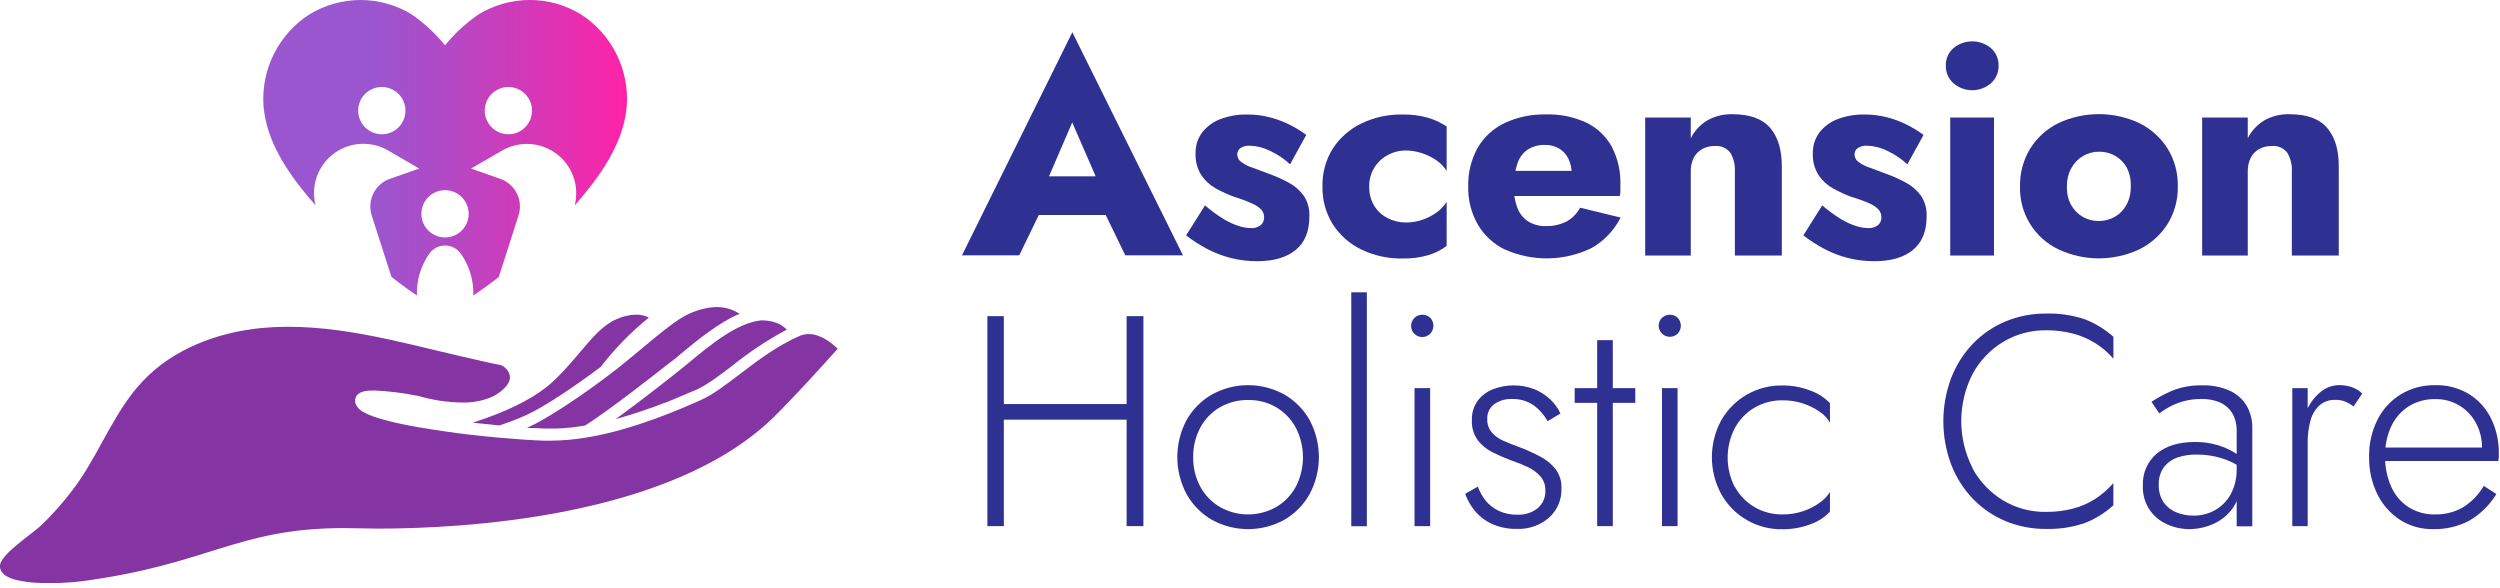
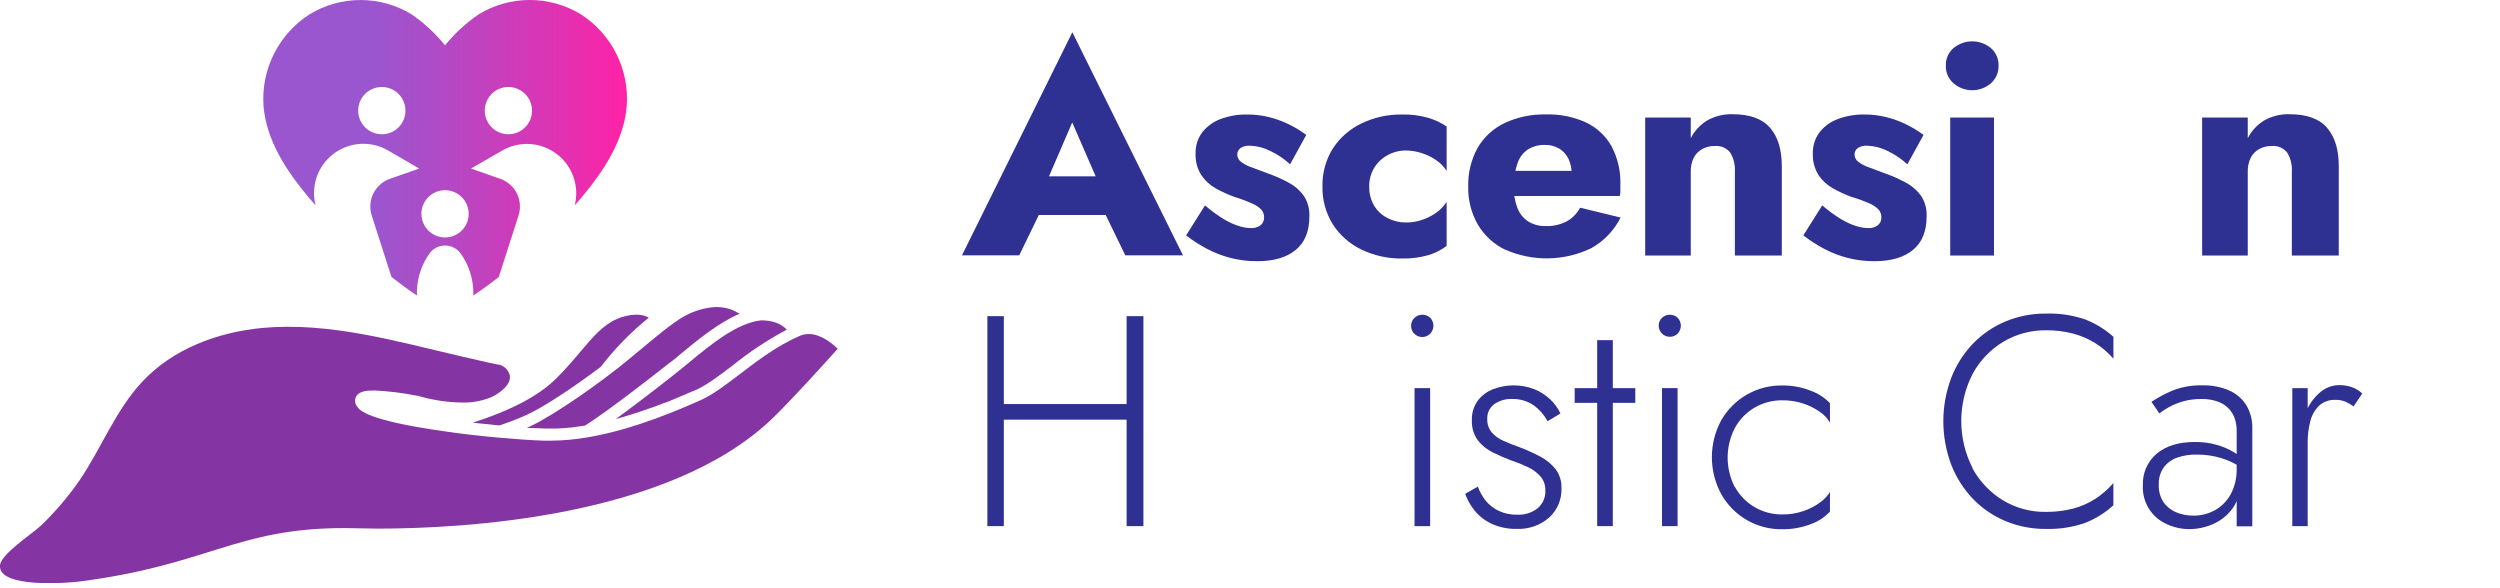
<svg xmlns="http://www.w3.org/2000/svg" width="468" height="110" viewBox="0 0 468 110" fill="none">
  <g clip-path="url(#clip0_285_598)">
    <path d="M108.719 2.671C105.842 0.921 102.54 -0.005 99.172 -0.005C95.805 -0.005 92.502 0.921 89.625 2.671C87.249 4.296 85.119 6.255 83.303 8.489C81.508 6.259 79.398 4.301 77.039 2.679C74.162 0.928 70.86 0.002 67.492 0.002C64.124 0.002 60.822 0.928 57.945 2.679C55.109 4.498 52.813 7.045 51.297 10.054C49.782 13.063 49.101 16.424 49.326 19.786C49.83 26.266 53.646 32.026 57.815 36.987C58.226 37.476 58.65 37.966 59.068 38.427C58.882 37.683 58.787 36.918 58.787 36.151C58.787 34.53 59.213 32.938 60.024 31.534C60.835 30.13 62.001 28.964 63.405 28.154C64.809 27.344 66.402 26.918 68.023 26.919C69.644 26.92 71.237 27.348 72.64 28.159L78.479 31.551L72.986 33.48C71.64 33.954 70.532 34.933 69.896 36.21C69.261 37.487 69.147 38.961 69.58 40.32L73.281 51.84C73.9 52.323 74.534 52.805 75.167 53.28C76.11 54 77.061 54.655 78.047 55.318C77.946 52.537 78.755 49.799 80.351 47.52C80.682 47.039 81.125 46.646 81.642 46.374C82.159 46.102 82.734 45.96 83.318 45.96C83.901 45.96 84.477 46.102 84.993 46.374C85.51 46.646 85.953 47.039 86.284 47.52C87.805 49.68 88.617 52.259 88.61 54.9C88.61 55.044 88.61 55.188 88.61 55.339C89.57 54.677 90.53 53.995 91.49 53.295C92.123 52.827 92.75 52.351 93.369 51.855L97.07 40.335C97.507 38.974 97.395 37.496 96.76 36.215C96.123 34.935 95.013 33.954 93.664 33.48L88.17 31.551L94.01 28.181C95.582 27.272 97.387 26.847 99.2 26.959C101.013 27.07 102.752 27.713 104.201 28.808C105.65 29.903 106.745 31.401 107.347 33.114C107.95 34.827 108.034 36.68 107.589 38.441C108.014 37.959 108.424 37.476 108.834 37.001C113.01 32.011 116.826 26.28 117.33 19.8C117.562 16.435 116.885 13.07 115.37 10.057C113.855 7.043 111.558 4.492 108.719 2.671ZM71.466 25.135C70.591 25.134 69.735 24.873 69.008 24.385C68.28 23.897 67.714 23.205 67.38 22.395C67.046 21.586 66.96 20.695 67.132 19.837C67.304 18.978 67.727 18.189 68.348 17.571C68.968 16.953 69.758 16.532 70.617 16.363C71.476 16.194 72.366 16.283 73.175 16.619C73.983 16.956 74.674 17.524 75.159 18.253C75.645 18.982 75.903 19.839 75.902 20.715C75.902 21.296 75.787 21.872 75.564 22.41C75.341 22.947 75.014 23.435 74.602 23.846C74.19 24.256 73.701 24.582 73.163 24.803C72.625 25.024 72.048 25.137 71.466 25.135ZM83.318 44.453C82.442 44.454 81.585 44.196 80.856 43.71C80.126 43.225 79.558 42.533 79.222 41.724C78.885 40.916 78.797 40.025 78.967 39.166C79.137 38.306 79.558 37.517 80.177 36.897C80.796 36.276 81.585 35.854 82.444 35.683C83.303 35.511 84.194 35.598 85.003 35.933C85.813 36.268 86.505 36.836 86.992 37.564C87.478 38.292 87.738 39.149 87.738 40.025C87.738 41.198 87.273 42.323 86.444 43.154C85.615 43.984 84.491 44.451 83.318 44.453ZM95.162 25.135C94.286 25.134 93.43 24.873 92.703 24.385C91.975 23.897 91.409 23.205 91.075 22.395C90.741 21.586 90.655 20.695 90.827 19.837C91 18.978 91.423 18.189 92.043 17.571C92.663 16.953 93.453 16.532 94.312 16.363C95.171 16.194 96.061 16.283 96.87 16.619C97.679 16.956 98.369 17.524 98.855 18.253C99.34 18.982 99.598 19.839 99.597 20.715C99.596 21.296 99.48 21.872 99.257 22.409C99.034 22.945 98.707 23.433 98.295 23.844C97.883 24.254 97.394 24.579 96.857 24.801C96.319 25.023 95.743 25.136 95.162 25.135Z" fill="url(#paint0_linear_285_598)" />
    <path d="M112.471 68.659C115.098 65.248 118.116 62.157 121.464 59.45C120.731 59.077 119.917 58.889 119.095 58.903C117.816 58.931 116.556 59.222 115.394 59.76C112.874 60.861 111.031 63.036 108.691 65.793C107.366 67.363 105.869 69.134 104.025 70.949C101.57 73.368 97.934 75.549 93.225 77.429C91.728 78.033 90.129 78.602 88.459 79.135H88.56C90.129 79.315 91.706 79.481 93.261 79.625H93.492C95.21 79.083 96.893 78.436 98.532 77.688C101.988 76.111 107.798 72.194 112.471 68.659Z" fill="#8534A3" />
    <path d="M127.44 66.241C130.831 63.447 134.575 60.373 138.449 58.738C136.166 57.298 133.69 57.097 130.529 58.133C127.541 59.113 125.719 60.574 117.619 67.335C112.723 71.417 104.062 77.501 99.454 79.712C99.202 79.834 98.928 79.957 98.633 80.086L99.475 80.137H100.145C100.735 80.173 101.304 80.194 101.844 80.216C102.384 80.237 103.054 80.216 103.673 80.216H104.292L105.581 80.151L106.344 80.072C106.747 80.072 107.15 80 107.568 79.949L108.403 79.827C108.778 79.777 109.123 79.726 109.526 79.661C113.63 77.084 122.184 70.431 125.179 68.048C125.942 67.515 126.72 66.896 127.44 66.241Z" fill="#8534A3" />
    <path d="M128.879 67.954C128.094 68.594 127.338 69.221 126.604 69.804C126.525 69.869 120.441 74.7 115.278 78.444L115.854 78.286L116.214 78.185C117.165 77.911 118.101 77.623 119.015 77.328L119.217 77.263L120.383 76.867L120.614 76.788L121.83 76.356H121.902C122.781 76.039 123.63 75.715 124.43 75.398H124.509L125.589 74.966L125.682 74.923C126.798 74.469 127.799 74.045 128.656 73.67L128.771 73.62L129.491 73.303H129.585L130.269 73.001C132.292 72.101 134.546 70.394 137.152 68.407C140.314 65.86 143.708 63.616 147.29 61.704C146.21 60.559 144.597 59.969 142.458 59.969C137.93 60.48 133.113 64.447 128.879 67.954Z" fill="#8534A3" />
    <path d="M151.394 62.532C150.814 62.53 150.241 62.648 149.709 62.877C145.468 64.721 141.738 67.557 138.448 70.077C135.734 72.136 133.408 73.915 131.126 74.923C127.475 76.543 118.886 80.337 110.145 81.849C107.784 82.264 105.392 82.48 102.995 82.497C102.597 82.497 102.201 82.497 101.807 82.497C99.453 82.411 96.58 82.216 93.506 81.936C89.956 81.619 86.262 81.216 82.828 80.69C68.709 78.66 67.362 76.809 66.923 76.197C66.692 75.94 66.543 75.62 66.493 75.278C66.443 74.937 66.495 74.588 66.642 74.275C67.175 73.231 68.63 73.094 69.983 73.094C72.698 73.211 75.399 73.541 78.062 74.081H78.184C80.864 74.877 83.64 75.306 86.435 75.355C88.315 75.411 90.186 75.075 91.929 74.368C92.295 74.205 92.649 74.015 92.987 73.8C94.276 72.972 95.738 71.683 95.414 70.2C95.292 69.766 95.068 69.368 94.76 69.039C94.451 68.711 94.068 68.462 93.642 68.313C92.922 68.227 90.561 67.687 86.442 66.737C74.202 63.907 61.653 60.213 49.002 61.401C40.686 62.2 32.342 65.347 26.639 71.445C21.599 76.824 18.95 84.002 14.774 90.093C12.699 93.048 10.349 95.799 7.754 98.308C6.162 99.856 0.179 103.68 -0.001 105.84C-0.354 110.16 12.657 109.145 14.774 108.871C39.059 105.775 44.157 98.841 64.518 98.856C66.506 98.856 68.594 98.957 70.725 98.957C86.5 98.957 125.286 96.941 144.633 78.293C148.096 74.959 154.713 67.651 156.815 65.289C155.786 64.267 153.662 62.532 151.394 62.532Z" fill="#8534A3" />
    <path d="M195.234 35.64L195.688 37.721L190.799 47.801H180.078L200.742 6.041L221.457 47.801H210.657L205.941 38.081L206.272 35.669L200.721 22.925L195.234 35.64ZM191.137 33.005H210.621L211.24 40.248H190.461L191.137 33.005Z" fill="#2E3192" />
    <path d="M229.118 41.041C230.009 41.58 230.961 42.013 231.954 42.329C232.653 42.554 233.381 42.678 234.114 42.697C234.798 42.75 235.477 42.55 236.022 42.135C236.223 41.954 236.382 41.731 236.489 41.483C236.596 41.234 236.648 40.965 236.642 40.695C236.652 40.169 236.471 39.657 236.13 39.255C235.643 38.76 235.06 38.371 234.417 38.11C233.349 37.62 232.247 37.208 231.119 36.879C229.909 36.437 228.734 35.903 227.606 35.281C226.513 34.675 225.58 33.819 224.884 32.782C224.126 31.573 223.752 30.162 223.811 28.736C223.768 27.301 224.215 25.894 225.078 24.747C225.973 23.625 227.158 22.77 228.506 22.277C230.095 21.69 231.78 21.404 233.474 21.435C234.884 21.426 236.29 21.597 237.657 21.946C238.916 22.269 240.14 22.72 241.307 23.293C242.439 23.849 243.519 24.507 244.533 25.258L241.502 30.759C240.404 29.737 239.153 28.894 237.794 28.261C236.61 27.654 235.307 27.317 233.978 27.274C233.354 27.229 232.732 27.388 232.206 27.728C232.021 27.863 231.871 28.041 231.768 28.246C231.665 28.452 231.613 28.679 231.616 28.909C231.617 29.182 231.682 29.451 231.807 29.694C231.932 29.937 232.114 30.146 232.336 30.305C232.95 30.76 233.633 31.113 234.359 31.349C235.238 31.666 236.313 32.067 237.585 32.552C238.873 33.015 240.122 33.578 241.322 34.236C242.409 34.828 243.351 35.654 244.079 36.656C244.822 37.807 245.184 39.161 245.116 40.529C245.116 43.299 244.264 45.385 242.56 46.786C240.856 48.188 238.47 48.891 235.403 48.896C233.652 48.911 231.906 48.693 230.212 48.248C228.678 47.84 227.197 47.256 225.798 46.505C224.481 45.797 223.223 44.98 222.04 44.065L225.575 38.449C226.683 39.408 227.868 40.275 229.118 41.041Z" fill="#2E3192" />
    <path d="M257.22 38.477C257.822 39.472 258.69 40.28 259.725 40.81C260.788 41.371 261.973 41.66 263.174 41.652C264.195 41.659 265.209 41.496 266.176 41.17C267.116 40.861 268.007 40.417 268.819 39.852C269.615 39.3 270.293 38.596 270.813 37.779V46.03C269.802 46.799 268.661 47.379 267.444 47.744C265.84 48.211 264.174 48.429 262.504 48.392C259.852 48.435 257.226 47.858 254.836 46.707C252.657 45.657 250.811 44.025 249.501 41.991C248.184 39.869 247.511 37.41 247.564 34.913C247.503 32.406 248.176 29.936 249.501 27.807C250.816 25.785 252.662 24.164 254.836 23.12C257.226 21.968 259.852 21.391 262.504 21.435C264.174 21.397 265.84 21.616 267.444 22.083C268.641 22.443 269.777 22.982 270.813 23.681V31.99C270.282 31.163 269.583 30.457 268.761 29.916C267.922 29.355 267.005 28.921 266.04 28.628C265.108 28.331 264.137 28.178 263.16 28.174C261.951 28.169 260.763 28.479 259.711 29.074C258.663 29.642 257.793 30.487 257.194 31.517C256.596 32.547 256.293 33.722 256.32 34.913C256.286 36.161 256.598 37.395 257.22 38.477Z" fill="#2E3192" />
    <path d="M281.728 46.728C279.614 45.695 277.849 44.066 276.652 42.041C275.413 39.873 274.79 37.408 274.852 34.913C274.785 32.401 275.386 29.916 276.594 27.713C277.763 25.683 279.52 24.056 281.634 23.047C284.066 21.912 286.727 21.355 289.41 21.42C292.023 21.34 294.619 21.87 296.992 22.968C298.984 23.937 300.631 25.495 301.708 27.432C302.845 29.611 303.405 32.045 303.335 34.502V35.712C303.344 36.042 303.305 36.372 303.22 36.691H279.625V31.989H295.573L293.55 34.56C293.757 34.259 293.917 33.929 294.025 33.581C294.141 33.264 294.206 32.931 294.22 32.594C294.239 31.6 294.03 30.615 293.608 29.714C293.225 28.923 292.619 28.26 291.865 27.806C291.064 27.34 290.149 27.106 289.223 27.13C288.098 27.092 286.987 27.385 286.026 27.972C285.12 28.59 284.439 29.488 284.089 30.528C283.61 31.918 283.367 33.378 283.369 34.848C283.338 36.227 283.567 37.6 284.046 38.894C284.432 39.94 285.141 40.835 286.069 41.45C287.066 42.055 288.216 42.358 289.381 42.322C290.713 42.359 292.033 42.07 293.226 41.479C294.321 40.886 295.215 39.981 295.797 38.88L303.378 40.73C302.161 43.14 300.253 45.133 297.899 46.454C295.384 47.671 292.634 48.324 289.841 48.367C287.048 48.411 284.279 47.844 281.728 46.706V46.728Z" fill="#2E3192" />
    <path d="M323.899 28.57C323.56 28.14 323.119 27.802 322.616 27.586C322.113 27.37 321.564 27.282 321.019 27.332C320.199 27.312 319.387 27.506 318.664 27.893C317.984 28.266 317.43 28.832 317.073 29.52C316.678 30.324 316.486 31.211 316.511 32.105V47.83H307.979V21.997H316.511V25.87C317.209 24.506 318.267 23.361 319.571 22.558C321.034 21.732 322.696 21.326 324.374 21.384C327.595 21.384 329.935 22.244 331.394 23.962C332.853 25.68 333.573 28.095 333.554 31.205V47.83H324.77V32.105C324.845 30.866 324.541 29.633 323.899 28.57Z" fill="#2E3192" />
    <path d="M344.671 41.04C345.562 41.581 346.514 42.014 347.508 42.329C348.206 42.555 348.934 42.678 349.668 42.696C350.351 42.753 351.032 42.553 351.576 42.135C351.777 41.954 351.938 41.732 352.044 41.483C352.151 41.234 352.203 40.965 352.195 40.695C352.207 40.169 352.028 39.657 351.691 39.255C351.19 38.737 350.587 38.33 349.92 38.06C348.854 37.59 347.757 37.195 346.636 36.879C345.438 36.435 344.275 35.901 343.159 35.28C342.066 34.673 341.131 33.818 340.43 32.782C339.677 31.57 339.306 30.161 339.364 28.736C339.322 27.301 339.768 25.894 340.632 24.747C341.525 23.627 342.707 22.773 344.052 22.277C345.643 21.69 347.33 21.405 349.027 21.435C350.437 21.426 351.843 21.598 353.21 21.946C354.468 22.268 355.689 22.719 356.853 23.292C357.988 23.849 359.07 24.507 360.086 25.258L357.055 30.759C355.956 29.739 354.705 28.896 353.347 28.26C352.163 27.654 350.86 27.317 349.531 27.274C348.907 27.229 348.285 27.388 347.76 27.728C347.574 27.863 347.424 28.041 347.321 28.246C347.218 28.452 347.166 28.679 347.169 28.908C347.17 29.182 347.235 29.451 347.36 29.694C347.486 29.937 347.667 30.146 347.889 30.305C348.501 30.759 349.182 31.111 349.905 31.349C350.791 31.666 351.864 32.069 353.138 32.552C354.424 33.013 355.671 33.577 356.868 34.236C357.955 34.828 358.897 35.655 359.625 36.656C360.368 37.806 360.73 39.161 360.662 40.529C360.662 43.299 359.81 45.384 358.106 46.786C356.402 48.188 354.016 48.891 350.949 48.896C349.195 48.911 347.447 48.693 345.751 48.248C344.219 47.841 342.74 47.257 341.344 46.505C340.026 45.797 338.769 44.98 337.586 44.064L341.121 38.448C342.232 39.408 343.419 40.275 344.671 41.04Z" fill="#2E3192" />
    <path d="M365.702 9C366.684 8.186 367.921 7.74 369.197 7.74C370.474 7.74 371.71 8.186 372.693 9C373.161 9.406 373.533 9.912 373.782 10.48C374.031 11.047 374.151 11.664 374.133 12.283C374.15 12.907 374.03 13.527 373.781 14.099C373.532 14.672 373.161 15.182 372.693 15.595C371.72 16.431 370.48 16.891 369.197 16.891C367.915 16.891 366.674 16.431 365.702 15.595C365.23 15.185 364.856 14.675 364.607 14.102C364.358 13.529 364.24 12.908 364.262 12.283C364.239 11.663 364.356 11.045 364.606 10.477C364.855 9.908 365.23 9.403 365.702 9ZM373.276 21.996V47.83H365.082V21.996H373.276Z" fill="#2E3192" />
-     <path d="M380.073 27.785C381.356 25.743 383.184 24.1 385.35 23.04C387.718 21.938 390.298 21.366 392.91 21.366C395.522 21.366 398.103 21.938 400.47 23.04C402.627 24.105 404.452 25.738 405.748 27.764C407.071 29.901 407.744 32.378 407.685 34.892C407.738 37.389 407.065 39.847 405.748 41.969C404.449 43.991 402.625 45.621 400.47 46.685C398.104 47.793 395.523 48.367 392.91 48.367C390.298 48.367 387.717 47.793 385.35 46.685C383.135 45.631 381.274 43.954 379.996 41.86C378.717 39.765 378.076 37.344 378.15 34.892C378.096 32.387 378.763 29.921 380.073 27.785ZM387.712 38.369C388.227 39.283 388.972 40.047 389.872 40.587C390.794 41.115 391.841 41.386 392.903 41.372C393.955 41.377 394.99 41.106 395.906 40.587C396.812 40.056 397.558 39.289 398.066 38.369C398.632 37.307 398.912 36.116 398.879 34.913C398.939 33.709 398.691 32.51 398.159 31.428C397.661 30.496 396.913 29.721 395.999 29.189C395.086 28.665 394.05 28.391 392.997 28.397C391.934 28.381 390.886 28.655 389.967 29.189C389.047 29.723 388.29 30.497 387.777 31.428C387.19 32.494 386.899 33.697 386.934 34.913C386.876 36.114 387.145 37.309 387.712 38.369Z" fill="#2E3192" />
    <path d="M428.161 28.57C427.823 28.14 427.382 27.801 426.879 27.585C426.376 27.369 425.827 27.282 425.281 27.332C424.461 27.314 423.651 27.508 422.927 27.893C422.249 28.266 421.697 28.833 421.343 29.521C420.948 30.324 420.756 31.211 420.781 32.105V47.83H412.242V21.997H420.781V25.87C421.476 24.505 422.535 23.359 423.841 22.558C425.301 21.731 426.96 21.325 428.637 21.385C431.853 21.385 434.193 22.244 435.657 23.962C437.121 25.681 437.841 28.095 437.817 31.205V47.83H429.033V32.105C429.111 30.866 428.807 29.631 428.161 28.57Z" fill="#2E3192" />
    <path d="M187.919 59.185V98.489H184.838V59.185H187.919ZM186.479 75.637H212.975V78.56H186.479V75.637ZM214.048 59.185V98.489H210.902V59.185H214.048Z" fill="#2E3192" />
-     <path d="M222.134 78.617C223.257 76.628 224.896 74.979 226.879 73.844C228.95 72.701 231.277 72.102 233.643 72.102C236.009 72.102 238.336 72.701 240.408 73.844C242.388 74.981 244.027 76.63 245.152 78.617C246.296 80.754 246.895 83.141 246.895 85.565C246.895 87.989 246.296 90.376 245.152 92.513C244.03 94.511 242.392 96.17 240.408 97.316C238.335 98.454 236.008 99.051 233.643 99.051C231.278 99.051 228.952 98.454 226.879 97.316C224.893 96.172 223.254 94.512 222.134 92.513C220.99 90.376 220.392 87.989 220.392 85.565C220.392 83.141 220.99 80.754 222.134 78.617ZM224.712 91.138C225.574 92.709 226.846 94.017 228.391 94.925C229.993 95.827 231.801 96.3 233.64 96.3C235.478 96.3 237.286 95.827 238.888 94.925C240.434 94.017 241.705 92.709 242.568 91.138C243.452 89.424 243.914 87.523 243.914 85.594C243.914 83.665 243.452 81.764 242.568 80.05C241.712 78.464 240.44 77.142 238.888 76.227C237.293 75.31 235.479 74.845 233.64 74.88C231.802 74.855 229.99 75.32 228.391 76.227C226.837 77.127 225.564 78.441 224.712 80.021C223.794 81.739 223.331 83.662 223.365 85.608C223.334 87.536 223.798 89.44 224.712 91.138Z" fill="#2E3192" />
-     <path d="M255.873 54.72V98.51H252.957V54.72H255.873Z" fill="#2E3192" />
    <path d="M264.8 59.494C265.201 59.12 265.728 58.911 266.276 58.911C266.824 58.911 267.352 59.12 267.752 59.494C268.127 59.894 268.335 60.422 268.335 60.97C268.335 61.518 268.127 62.046 267.752 62.446C267.56 62.648 267.33 62.809 267.075 62.92C266.819 63.032 266.544 63.091 266.266 63.094C265.987 63.097 265.711 63.045 265.453 62.94C265.195 62.835 264.961 62.679 264.764 62.483C264.567 62.286 264.411 62.051 264.306 61.793C264.201 61.535 264.149 61.259 264.152 60.981C264.156 60.702 264.215 60.427 264.326 60.172C264.437 59.917 264.599 59.686 264.8 59.494ZM267.724 72.663V98.489H264.8V72.663H267.724Z" fill="#2E3192" />
    <path d="M278.106 93.715C278.772 94.526 279.608 95.179 280.554 95.631C281.653 96.135 282.852 96.381 284.061 96.351C285.428 96.418 286.773 95.988 287.848 95.141C288.328 94.732 288.708 94.218 288.958 93.638C289.207 93.059 289.32 92.43 289.288 91.8C289.32 90.85 288.999 89.922 288.388 89.194C287.731 88.458 286.929 87.865 286.034 87.451C285.013 86.963 283.962 86.54 282.887 86.184C281.702 85.742 280.541 85.237 279.41 84.672C278.319 84.14 277.368 83.361 276.63 82.397C275.857 81.309 275.472 79.993 275.536 78.66C275.487 77.358 275.872 76.076 276.63 75.017C277.367 74.039 278.366 73.29 279.51 72.857C281.997 71.904 284.749 71.904 287.236 72.857C288.334 73.308 289.342 73.954 290.21 74.765C291.006 75.518 291.653 76.415 292.118 77.407L289.706 78.847C289.086 77.7 288.224 76.703 287.178 75.924C285.949 75.06 284.468 74.627 282.966 74.693C281.817 74.656 280.686 74.989 279.741 75.643C279.303 75.964 278.952 76.388 278.721 76.879C278.49 77.369 278.385 77.91 278.416 78.451C278.381 79.359 278.681 80.248 279.258 80.95C279.877 81.646 280.645 82.192 281.505 82.548C282.441 82.966 283.434 83.355 284.478 83.729C285.799 84.225 287.086 84.807 288.33 85.471C289.444 86.048 290.424 86.85 291.21 87.826C291.976 88.866 292.362 90.136 292.305 91.426C292.34 92.453 292.15 93.476 291.748 94.423C291.346 95.369 290.743 96.216 289.979 96.905C288.309 98.353 286.147 99.105 283.938 99.007C282.325 99.045 280.723 98.72 279.251 98.057C278.013 97.485 276.92 96.641 276.054 95.587C275.289 94.647 274.69 93.583 274.283 92.441L276.645 91.095C276.997 92.037 277.49 92.921 278.106 93.715Z" fill="#2E3192" />
    <path d="M306.128 72.662V75.413H294.781V72.662H306.128ZM301.916 63.677V98.489H298.993V63.677H301.916Z" fill="#2E3192" />
    <path d="M311.126 59.494C311.526 59.121 312.052 58.914 312.598 58.914C313.145 58.914 313.671 59.121 314.071 59.494C314.445 59.894 314.654 60.422 314.654 60.97C314.654 61.518 314.445 62.045 314.071 62.446C313.779 62.732 313.411 62.927 313.01 63.007C312.61 63.087 312.195 63.048 311.816 62.895C311.438 62.742 311.112 62.481 310.879 62.146C310.646 61.81 310.517 61.414 310.507 61.006C310.495 60.724 310.544 60.443 310.651 60.182C310.758 59.921 310.92 59.686 311.126 59.494ZM314.042 72.662V98.489H311.126V72.662H314.042Z" fill="#2E3192" />
    <path d="M324.769 91.138C325.629 92.708 326.898 94.017 328.441 94.925C330.032 95.855 331.848 96.33 333.69 96.3C335.009 96.314 336.321 96.104 337.571 95.681C338.684 95.313 339.734 94.774 340.681 94.083C341.443 93.557 342.085 92.878 342.568 92.088V95.76C341.579 96.83 340.343 97.641 338.968 98.122C337.29 98.764 335.508 99.086 333.712 99.072C331.386 99.122 329.091 98.54 327.07 97.389C325.049 96.237 323.378 94.56 322.235 92.535C321.073 90.403 320.464 88.014 320.464 85.587C320.464 83.159 321.073 80.77 322.235 78.639C323.393 76.631 325.069 74.971 327.088 73.831C329.107 72.691 331.394 72.114 333.712 72.159C335.511 72.146 337.295 72.481 338.968 73.145C340.33 73.633 341.562 74.429 342.568 75.471V79.121C342.101 78.312 341.456 77.62 340.681 77.098C338.631 75.67 336.188 74.915 333.69 74.938C331.848 74.912 330.034 75.388 328.441 76.313C326.898 77.224 325.629 78.535 324.769 80.108C323.88 81.825 323.416 83.731 323.416 85.666C323.416 87.6 323.88 89.507 324.769 91.224V91.138Z" fill="#2E3192" />
    <path d="M369.236 87.653C370.583 90.125 372.557 92.199 374.96 93.665C377.383 95.118 380.163 95.866 382.988 95.825C384.712 95.842 386.43 95.634 388.1 95.206C389.584 94.817 390.997 94.192 392.283 93.355C393.526 92.539 394.65 91.555 395.624 90.432V94.587C394.052 96.024 392.226 97.155 390.238 97.92C387.909 98.714 385.456 99.084 382.995 99.015C380.387 99.038 377.801 98.533 375.392 97.531C373.096 96.566 371.021 95.143 369.294 93.348C367.541 91.5 366.168 89.325 365.254 86.947C363.306 81.733 363.306 75.99 365.254 70.776C366.167 68.398 367.54 66.223 369.294 64.375C371.019 62.579 373.095 61.155 375.392 60.192C377.799 59.185 380.386 58.678 382.995 58.702C385.453 58.624 387.906 58.982 390.238 59.76C392.223 60.515 394.052 61.631 395.631 63.051V67.147C393.646 64.854 391.013 63.215 388.078 62.446C386.433 62.021 384.738 61.813 383.038 61.827C380.214 61.792 377.436 62.539 375.01 63.987C372.604 65.436 370.628 67.501 369.286 69.97C367.881 72.705 367.148 75.736 367.148 78.811C367.148 81.887 367.881 84.918 369.286 87.653H369.236Z" fill="#2E3192" />
    <path d="M404.971 93.946C405.555 94.806 406.375 95.478 407.332 95.883C408.371 96.318 409.489 96.536 410.615 96.524C412.019 96.541 413.403 96.194 414.633 95.516C415.871 94.816 416.89 93.787 417.578 92.542C418.368 91.058 418.756 89.392 418.701 87.711L419.378 90.181C419.456 91.959 418.95 93.713 417.938 95.177C417.002 96.458 415.742 97.467 414.287 98.101C412.891 98.721 411.38 99.044 409.852 99.051C408.398 99.051 406.961 98.737 405.64 98.129C404.239 97.52 403.058 96.496 402.256 95.197C401.453 93.897 401.066 92.383 401.147 90.858C401.098 89.731 401.308 88.608 401.761 87.576C402.214 86.543 402.898 85.629 403.761 84.903C405.503 83.463 407.87 82.743 410.86 82.743C412.322 82.716 413.779 82.915 415.18 83.334C416.229 83.653 417.237 84.095 418.183 84.651C418.786 85.004 419.351 85.419 419.867 85.889V87.74C418.626 86.858 417.25 86.184 415.792 85.746C414.327 85.31 412.806 85.091 411.278 85.097C410 85.063 408.727 85.26 407.519 85.681C406.523 86.042 405.654 86.688 405.021 87.538C404.386 88.48 404.071 89.6 404.121 90.735C404.076 91.866 404.372 92.985 404.971 93.946ZM402.753 75.226C403.953 74.429 405.223 73.742 406.547 73.174C408.374 72.43 410.336 72.077 412.307 72.138C414.023 72.091 415.728 72.417 417.304 73.095C418.623 73.671 419.739 74.629 420.508 75.846C421.287 77.17 421.677 78.687 421.631 80.223V98.525H418.708V80.583C418.708 79.85 418.594 79.121 418.37 78.423C418.142 77.726 417.769 77.086 417.275 76.544C416.708 75.942 416.008 75.481 415.231 75.198C414.222 74.836 413.155 74.665 412.084 74.694C410.926 74.679 409.773 74.83 408.657 75.14C407.75 75.4 406.874 75.757 406.043 76.206C405.411 76.559 404.803 76.954 404.222 77.386L402.753 75.226Z" fill="#2E3192" />
    <path d="M431.999 98.489H429.119V72.663H431.999V98.489ZM438.99 75.161C438.425 74.946 437.824 74.841 437.219 74.852C436.1 74.801 435.005 75.182 434.159 75.917C433.351 76.705 432.778 77.702 432.503 78.797C432.155 80.103 431.986 81.449 431.999 82.8H430.653C430.618 80.929 430.943 79.069 431.61 77.321C432.153 75.863 433.049 74.562 434.217 73.534C435.226 72.62 436.535 72.108 437.896 72.094C438.688 72.089 439.476 72.213 440.229 72.461C440.971 72.712 441.649 73.123 442.216 73.663L440.589 76.083C440.096 75.714 439.562 75.405 438.998 75.161H438.99Z" fill="#2E3192" />
-     <path d="M449.278 97.315C447.458 96.126 445.993 94.466 445.038 92.513C443.979 90.337 443.451 87.941 443.497 85.521C443.451 83.108 443.989 80.719 445.067 78.559C446.057 76.602 447.572 74.959 449.444 73.814C451.4 72.645 453.646 72.052 455.924 72.101C458.104 72.051 460.255 72.615 462.13 73.728C463.911 74.817 465.35 76.383 466.285 78.249C467.31 80.315 467.821 82.597 467.775 84.902C467.775 85.125 467.775 85.37 467.775 85.622C467.759 85.849 467.73 86.075 467.689 86.299H445.369V83.772H465.471L464.233 85.514C464.329 85.279 464.413 85.038 464.485 84.794C464.577 84.493 464.625 84.18 464.629 83.865C464.658 82.22 464.261 80.596 463.477 79.149C462.748 77.805 461.672 76.68 460.359 75.895C459.019 75.097 457.483 74.688 455.924 74.714C454.176 74.671 452.453 75.128 450.956 76.032C449.533 76.933 448.395 78.218 447.673 79.74C446.85 81.503 446.446 83.432 446.492 85.377C446.45 87.359 446.844 89.325 447.644 91.137C448.335 92.698 449.466 94.024 450.898 94.953C452.372 95.871 454.081 96.339 455.816 96.3C457.63 96.341 459.423 95.896 461.007 95.011C462.633 94 463.992 92.612 464.967 90.965L467.322 92.484C466.077 94.53 464.345 96.236 462.282 97.452C460.2 98.555 457.869 99.105 455.514 99.05C453.309 99.102 451.139 98.498 449.278 97.315Z" fill="#2E3192" />
  </g>
  <defs>
    <linearGradient id="paint0_linear_285_598" x1="49.269" y1="27.655" x2="117.374" y2="27.655" gradientUnits="userSpaceOnUse">
      <stop offset="0.3" stop-color="#9A56CF" />
      <stop offset="0.46" stop-color="#AD4CC7" />
      <stop offset="0.8" stop-color="#DE33B3" />
      <stop offset="1" stop-color="#FF22A6" />
    </linearGradient>
    <clipPath id="clip0_285_598">
      <rect width="467.777" height="109.138" fill="white" />
    </clipPath>
  </defs>
</svg>